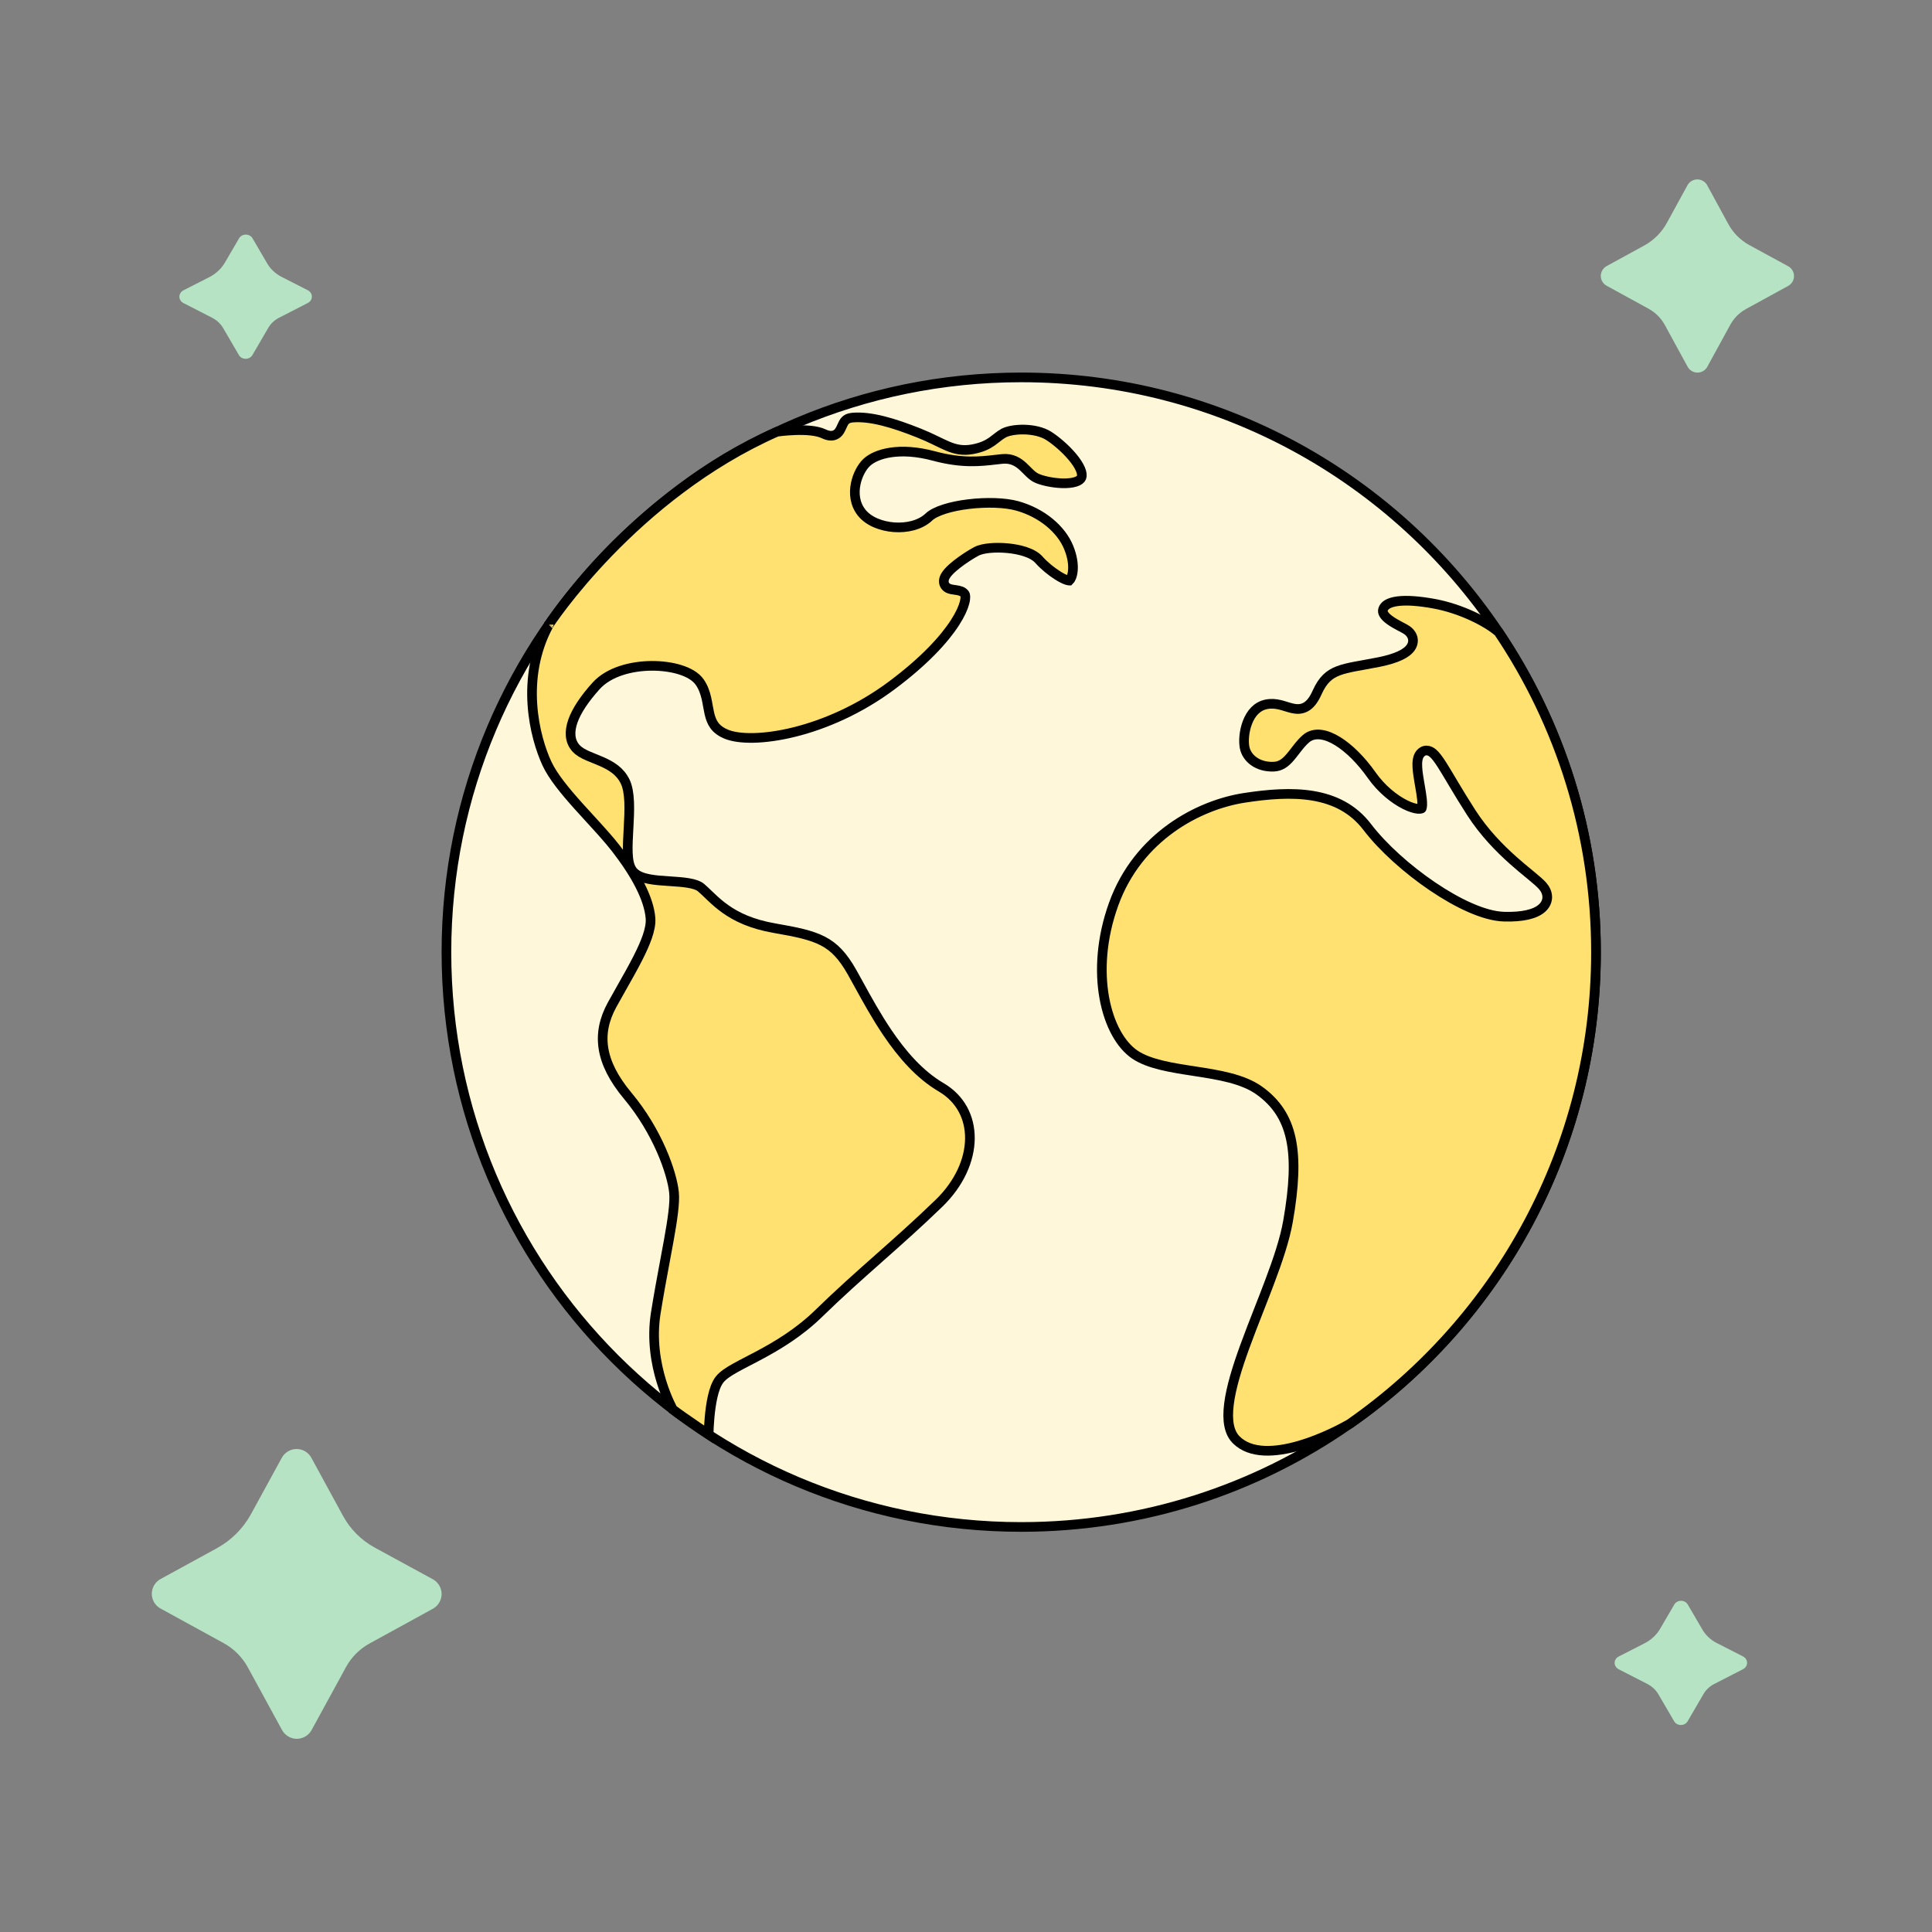
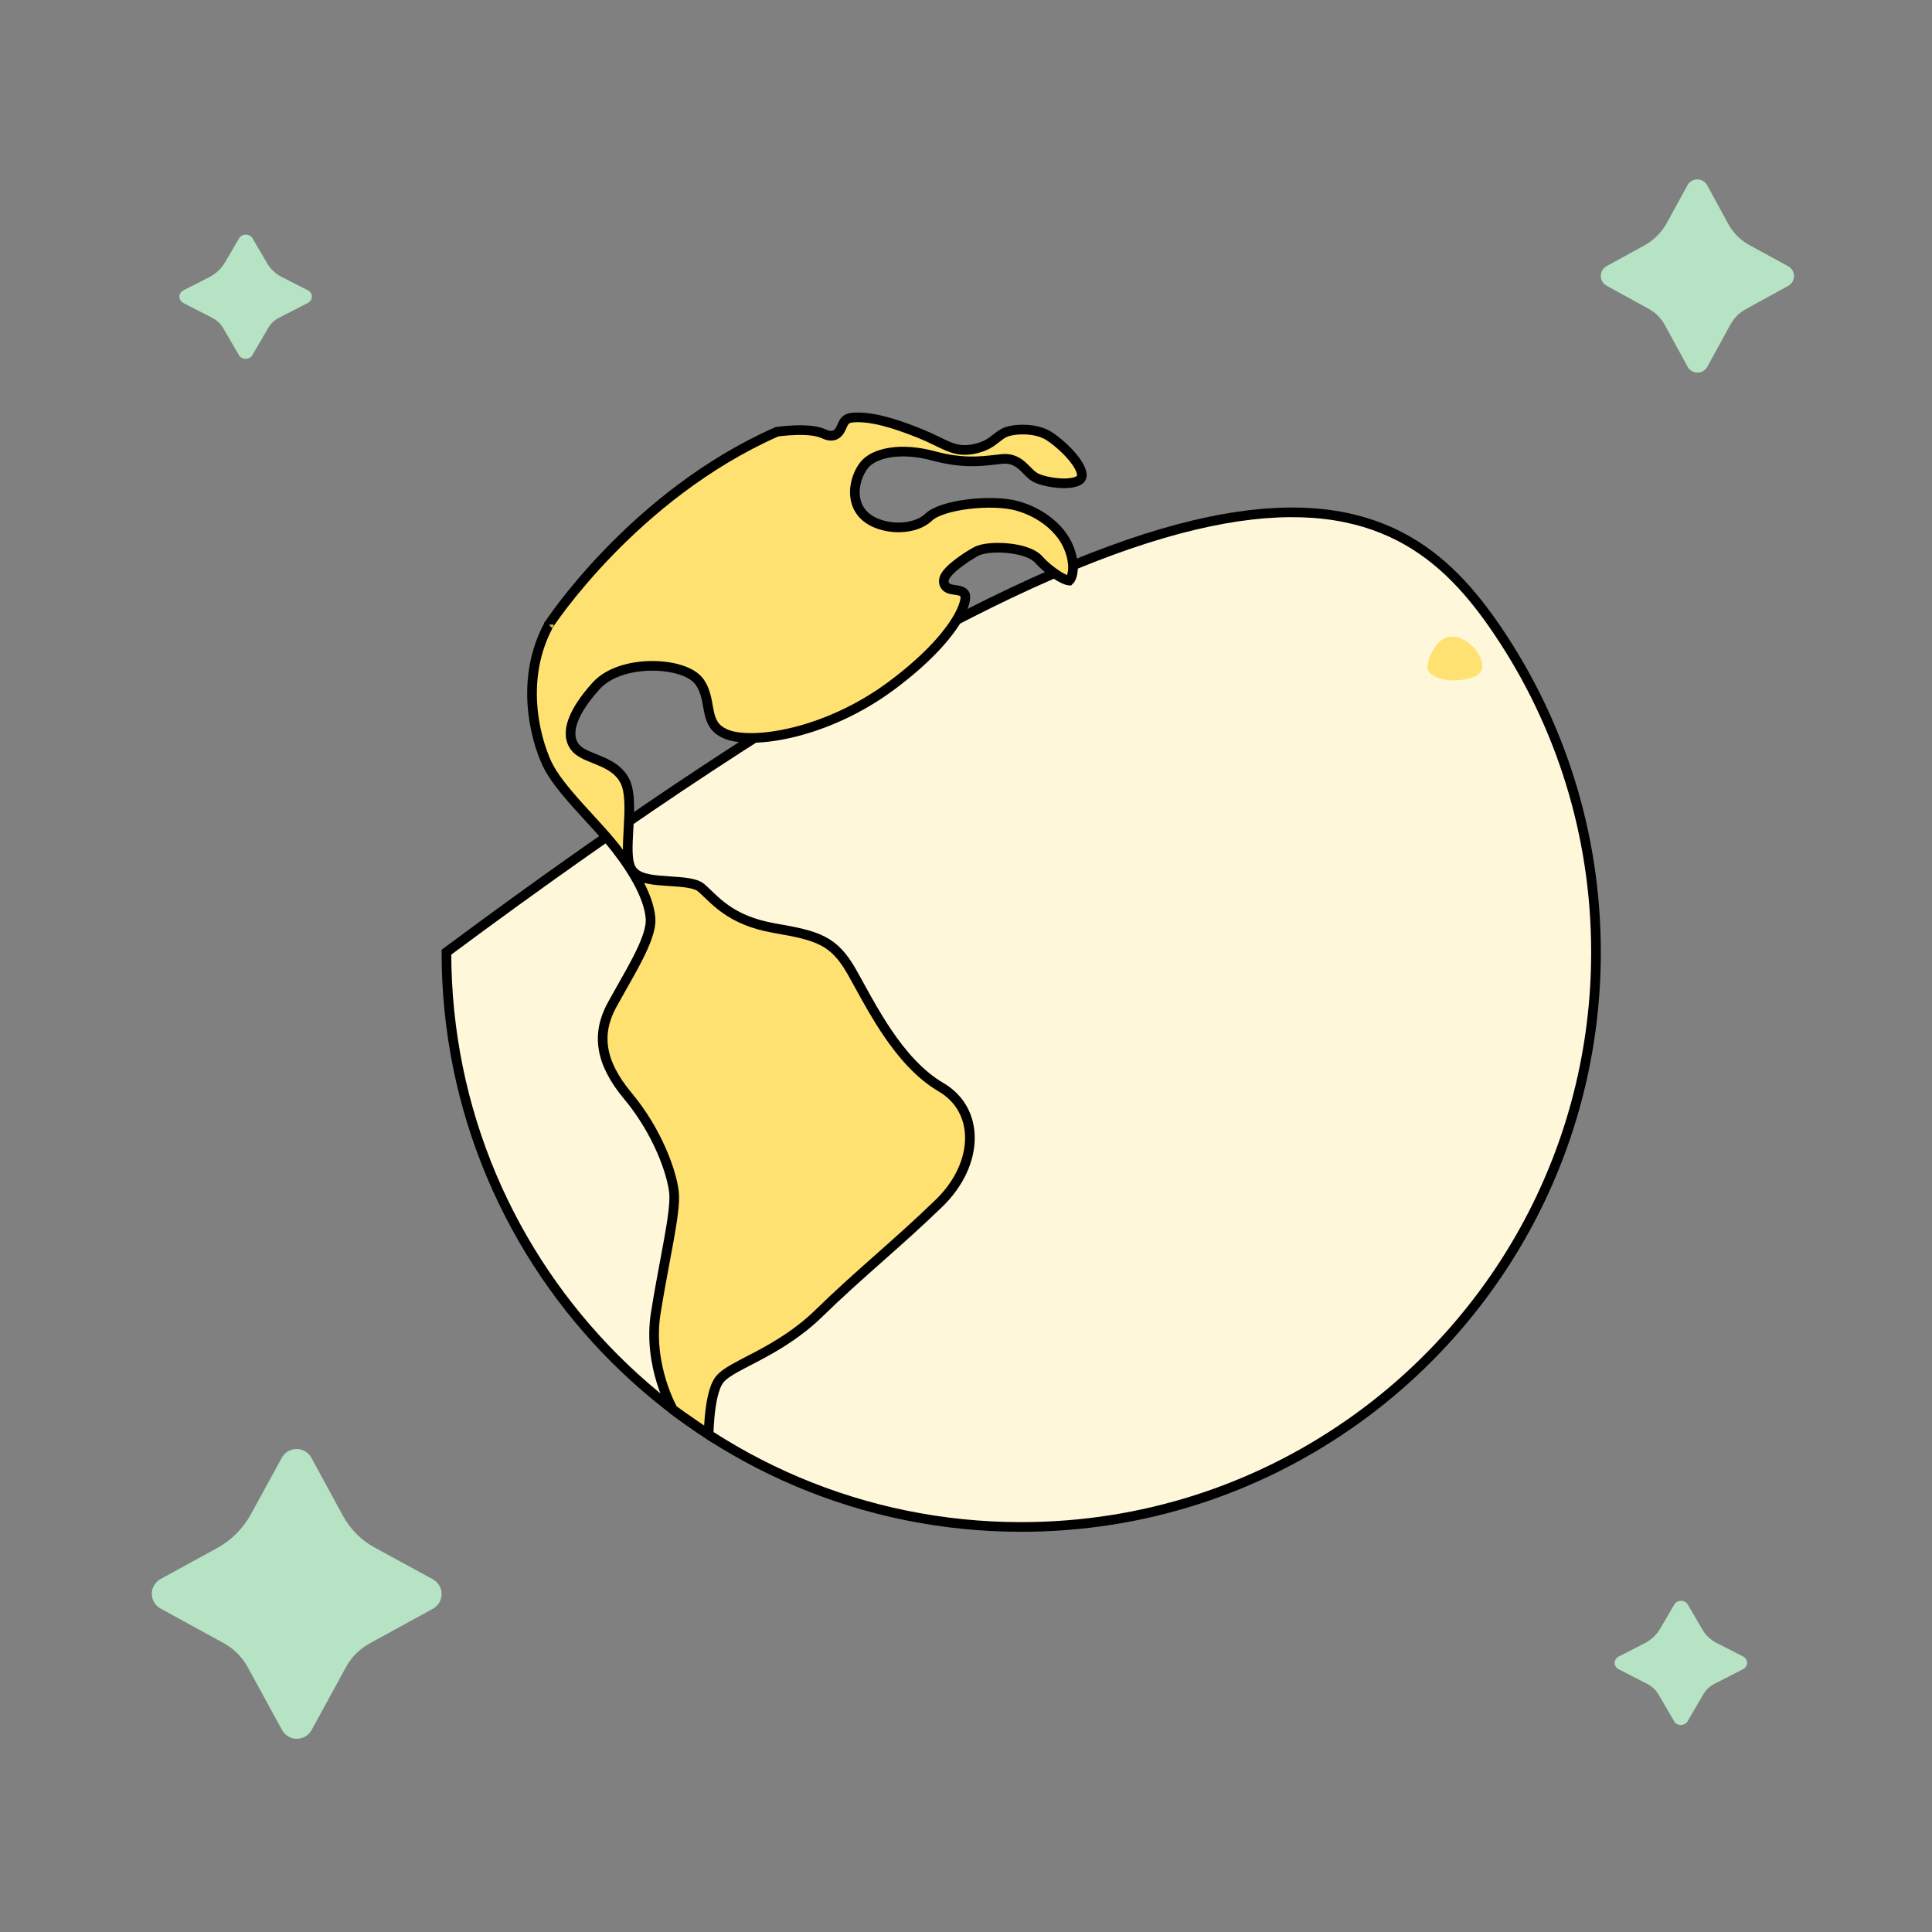
<svg xmlns="http://www.w3.org/2000/svg" width="100" height="100" viewBox="0 0 100 100" fill="none">
  <rect x="0" y="0" width="100" height="100" fill="#808080" stroke="none" />
  <path d="M90.543 12.684L92.555 13.78C92.646 13.83 92.723 13.904 92.776 13.993C92.829 14.083 92.857 14.185 92.857 14.29C92.857 14.394 92.829 14.496 92.776 14.586C92.723 14.675 92.646 14.749 92.555 14.799L90.368 15.998C90.029 16.186 89.75 16.465 89.563 16.803L88.371 18.983C88.321 19.075 88.248 19.151 88.158 19.204C88.068 19.258 87.966 19.286 87.861 19.286C87.757 19.286 87.655 19.258 87.565 19.204C87.475 19.151 87.401 19.075 87.351 18.983L86.168 16.816C85.975 16.464 85.685 16.175 85.333 15.982L83.16 14.791C83.069 14.741 82.992 14.667 82.939 14.578C82.885 14.488 82.857 14.386 82.857 14.282C82.857 14.177 82.885 14.075 82.939 13.985C82.992 13.896 83.069 13.822 83.16 13.772L85.102 12.71C85.599 12.437 86.009 12.028 86.281 11.53L87.343 9.588C87.393 9.496 87.467 9.42 87.557 9.367C87.647 9.314 87.749 9.286 87.853 9.286C87.958 9.286 88.06 9.314 88.15 9.367C88.24 9.42 88.313 9.496 88.364 9.588L89.46 11.601C89.71 12.057 90.086 12.433 90.543 12.684Z" fill="#B5E3C3" />
  <path d="M19.385 80.097L22.404 81.742C22.541 81.817 22.655 81.927 22.735 82.062C22.815 82.196 22.857 82.35 22.857 82.506C22.857 82.662 22.815 82.816 22.735 82.95C22.655 83.085 22.541 83.195 22.404 83.27L19.123 85.069C18.614 85.35 18.196 85.769 17.915 86.277L16.129 89.546C16.053 89.684 15.943 89.798 15.808 89.878C15.674 89.958 15.52 90 15.364 90C15.207 90 15.053 89.958 14.919 89.878C14.784 89.798 14.674 89.684 14.598 89.546L12.824 86.295C12.534 85.767 12.099 85.334 11.571 85.045L8.311 83.258C8.174 83.183 8.059 83.073 7.979 82.938C7.9 82.804 7.857 82.65 7.857 82.494C7.857 82.338 7.9 82.184 7.979 82.05C8.059 81.915 8.174 81.805 8.311 81.73L11.224 80.136C11.97 79.728 12.584 79.114 12.993 78.367L14.586 75.454C14.661 75.316 14.772 75.202 14.907 75.122C15.041 75.042 15.195 75 15.351 75C15.508 75 15.662 75.042 15.796 75.122C15.931 75.202 16.041 75.316 16.116 75.454L17.761 78.473C18.137 79.158 18.7 79.721 19.385 80.097Z" fill="#B5E3C3" />
  <g clip-path="url(#clip0_10717_14450)">
-     <path d="M77.552 32.695L77.552 32.695C80.744 37.434 82.608 43.143 82.608 49.286C82.608 59.391 77.568 68.321 69.863 73.696C69.844 73.706 69.826 73.718 69.809 73.731C65 77.077 59.157 79.035 52.858 79.035C36.427 79.035 23.107 65.716 23.107 49.285C23.107 32.854 36.427 19.534 52.858 19.534C63.146 19.534 72.212 24.754 77.552 32.695Z" fill="#FFF7D9" stroke="black" stroke-width="0.5" />
+     <path d="M77.552 32.695L77.552 32.695C80.744 37.434 82.608 43.143 82.608 49.286C82.608 59.391 77.568 68.321 69.863 73.696C69.844 73.706 69.826 73.718 69.809 73.731C65 77.077 59.157 79.035 52.858 79.035C36.427 79.035 23.107 65.716 23.107 49.285C63.146 19.534 72.212 24.754 77.552 32.695Z" fill="#FFF7D9" stroke="black" stroke-width="0.5" />
    <path d="M28.412 32.329L28.418 32.319C28.426 32.307 28.438 32.288 28.455 32.264C28.488 32.215 28.538 32.141 28.605 32.047C28.738 31.857 28.938 31.582 29.201 31.241C29.728 30.56 30.509 29.616 31.523 28.569C33.549 26.48 36.498 23.988 40.211 22.348C40.222 22.346 40.236 22.345 40.252 22.342C40.3 22.336 40.371 22.327 40.458 22.317C40.633 22.298 40.873 22.277 41.139 22.268C41.404 22.258 41.69 22.261 41.956 22.288C42.225 22.317 42.457 22.369 42.625 22.449C42.853 22.558 43.083 22.604 43.282 22.479C43.372 22.423 43.431 22.346 43.471 22.278C43.511 22.213 43.543 22.14 43.57 22.081L43.571 22.078C43.63 21.946 43.676 21.846 43.751 21.768C43.817 21.699 43.919 21.634 44.115 21.616C45.055 21.528 46.269 21.896 47.575 22.419C47.893 22.546 48.159 22.67 48.394 22.784C48.44 22.806 48.484 22.828 48.529 22.849C48.709 22.937 48.878 23.018 49.038 23.086C49.449 23.259 49.831 23.348 50.34 23.253C50.822 23.163 51.112 23.016 51.349 22.85C51.428 22.794 51.505 22.734 51.574 22.678C51.602 22.657 51.628 22.636 51.653 22.617C51.746 22.545 51.839 22.478 51.95 22.417C52.152 22.307 52.555 22.224 53.02 22.235C53.48 22.246 53.946 22.348 54.276 22.557C54.636 22.785 55.138 23.206 55.511 23.652C55.697 23.876 55.842 24.095 55.924 24.29C56.008 24.489 56.012 24.628 55.975 24.72C55.942 24.801 55.855 24.882 55.669 24.941C55.484 24.999 55.241 25.022 54.972 25.014C54.429 24.997 53.866 24.858 53.621 24.731C53.507 24.672 53.404 24.589 53.297 24.487C53.249 24.441 53.201 24.393 53.151 24.343L53.134 24.326C53.079 24.27 53.02 24.211 52.958 24.154C52.704 23.92 52.381 23.708 51.882 23.754C51.763 23.765 51.64 23.78 51.511 23.795C50.755 23.883 49.798 23.995 48.348 23.604C46.553 23.12 45.344 23.481 44.859 23.936C44.615 24.164 44.383 24.586 44.29 25.049C44.195 25.518 44.234 26.072 44.598 26.533C44.962 26.994 45.629 27.242 46.273 27.29C46.919 27.338 47.627 27.19 48.083 26.757C48.234 26.613 48.505 26.473 48.874 26.354C49.237 26.237 49.671 26.149 50.128 26.094C51.049 25.982 52.021 26.01 52.648 26.184C53.929 26.54 54.927 27.389 55.314 28.335C55.512 28.817 55.559 29.23 55.531 29.536C55.503 29.832 55.41 29.994 55.349 30.051C55.348 30.051 55.347 30.051 55.346 30.051C55.321 30.05 55.279 30.044 55.218 30.024C55.096 29.985 54.938 29.906 54.761 29.795C54.408 29.575 54.027 29.259 53.785 28.982C53.611 28.784 53.346 28.649 53.071 28.558C52.79 28.464 52.469 28.404 52.154 28.374C51.838 28.344 51.52 28.343 51.243 28.368C50.974 28.393 50.715 28.445 50.536 28.541C50.257 28.69 49.859 28.944 49.528 29.204C49.363 29.334 49.206 29.472 49.088 29.604C49.029 29.67 48.975 29.74 48.934 29.812C48.894 29.881 48.856 29.97 48.852 30.069C48.849 30.157 48.87 30.249 48.93 30.328C48.987 30.403 49.061 30.444 49.121 30.467C49.214 30.504 49.332 30.52 49.421 30.532C49.434 30.533 49.447 30.535 49.458 30.537C49.681 30.568 49.839 30.609 49.939 30.754C49.959 30.782 49.998 30.905 49.926 31.186C49.859 31.45 49.704 31.803 49.427 32.231C48.875 33.086 47.855 34.211 46.159 35.477C44.474 36.734 42.666 37.506 41.106 37.892C40.327 38.085 39.612 38.181 39.01 38.194C38.403 38.207 37.926 38.136 37.612 38.009C37.291 37.88 37.098 37.718 36.972 37.544C36.843 37.367 36.77 37.161 36.715 36.921C36.688 36.802 36.666 36.678 36.642 36.547L36.642 36.545C36.619 36.415 36.594 36.277 36.563 36.139C36.499 35.864 36.404 35.574 36.215 35.304C36.005 35.004 35.624 34.797 35.2 34.665C34.768 34.53 34.252 34.461 33.725 34.464C32.684 34.471 31.517 34.766 30.852 35.504C30.246 36.176 29.84 36.791 29.652 37.324C29.464 37.859 29.482 38.359 29.809 38.724C29.968 38.902 30.196 39.022 30.419 39.12C30.529 39.169 30.647 39.217 30.765 39.264L30.777 39.268C30.9 39.318 31.023 39.367 31.146 39.422C31.642 39.64 32.1 39.921 32.358 40.454C32.485 40.715 32.546 41.076 32.565 41.505C32.583 41.929 32.56 42.395 32.534 42.855C32.532 42.882 32.531 42.909 32.529 42.937C32.506 43.362 32.482 43.785 32.496 44.142C32.504 44.333 32.522 44.514 32.561 44.675C32.599 44.833 32.661 44.989 32.769 45.111C32.966 45.335 33.282 45.439 33.588 45.499C33.904 45.561 34.272 45.586 34.625 45.609L34.663 45.611C35.01 45.634 35.343 45.656 35.633 45.705C35.94 45.757 36.154 45.833 36.277 45.937C36.396 46.037 36.512 46.149 36.643 46.274C36.699 46.328 36.758 46.384 36.82 46.443C37.024 46.636 37.259 46.845 37.546 47.049C38.125 47.459 38.905 47.836 40.083 48.041C41.233 48.241 41.994 48.397 42.593 48.709C43.176 49.011 43.623 49.471 44.104 50.326C44.216 50.524 44.333 50.737 44.457 50.962C44.875 51.724 45.363 52.612 45.937 53.459C46.681 54.558 47.588 55.618 48.715 56.279C49.713 56.864 50.211 57.839 50.202 58.929C50.193 60.024 49.67 61.248 48.593 62.289C47.495 63.351 46.486 64.245 45.49 65.127L45.451 65.163C44.442 66.056 43.445 66.942 42.384 67.977C41.354 68.982 40.236 69.646 39.297 70.148C39.105 70.25 38.917 70.348 38.739 70.441C38.487 70.571 38.254 70.692 38.055 70.804C37.717 70.993 37.419 71.185 37.247 71.403C37.075 71.622 36.964 71.953 36.888 72.287C36.809 72.63 36.759 73.015 36.727 73.371C36.698 73.698 36.683 74.006 36.675 74.243C36.514 74.134 36.315 73.999 36.105 73.856C35.62 73.524 35.087 73.153 34.825 72.953C34.817 72.938 34.807 72.919 34.794 72.895C34.759 72.828 34.709 72.728 34.65 72.599C34.531 72.34 34.376 71.966 34.234 71.505C33.951 70.582 33.726 69.326 33.941 67.972C34.094 67.012 34.264 66.101 34.418 65.275C34.489 64.897 34.556 64.536 34.617 64.197C34.714 63.659 34.794 63.173 34.843 62.76C34.893 62.351 34.914 61.996 34.887 61.725C34.782 60.702 34.038 58.57 32.496 56.723C31.757 55.839 31.356 55.029 31.235 54.265C31.115 53.505 31.267 52.767 31.679 52.012C31.837 51.724 32.007 51.425 32.178 51.122C32.472 50.604 32.77 50.078 33.017 49.591C33.215 49.202 33.387 48.825 33.505 48.482C33.621 48.143 33.693 47.814 33.67 47.528C33.59 46.506 32.904 45.24 31.881 43.918C31.514 43.444 31.028 42.914 30.533 42.373C30.331 42.153 30.127 41.931 29.93 41.71C29.235 40.934 28.614 40.178 28.309 39.521C27.681 38.167 26.896 35.125 28.412 32.329ZM28.409 32.334C28.409 32.334 28.409 32.333 28.41 32.332L28.409 32.333L28.409 32.334L28.409 32.334Z" fill="#FEE170" stroke="black" stroke-width="0.5" />
-     <path d="M63.99 74.528L63.99 74.528C63.619 74.16 63.503 73.543 63.61 72.68C63.715 71.826 64.03 70.802 64.43 69.702C64.659 69.071 64.91 68.43 65.162 67.787C65.352 67.303 65.542 66.817 65.723 66.334C66.141 65.224 66.504 64.145 66.667 63.217C66.986 61.4 67.048 60.021 66.814 58.94C66.577 57.844 66.039 57.065 65.19 56.453C64.754 56.139 64.218 55.936 63.65 55.788C63.081 55.64 62.463 55.542 61.86 55.45L61.786 55.438C61.203 55.349 60.636 55.261 60.116 55.134C59.574 55.002 59.104 54.832 58.74 54.586C58.016 54.097 57.415 53.054 57.16 51.657C56.907 50.269 57.005 48.563 57.642 46.797C58.906 43.292 62.053 41.659 64.409 41.296C66.837 40.922 69.298 40.881 70.766 42.804C71.568 43.855 72.838 44.995 74.144 45.879C74.798 46.322 75.466 46.705 76.096 46.98C76.722 47.255 77.326 47.431 77.847 47.446C78.81 47.474 79.457 47.315 79.802 47.015C79.983 46.857 80.085 46.656 80.085 46.435C80.085 46.221 79.991 46.023 79.852 45.862C79.723 45.712 79.501 45.525 79.245 45.314C79.213 45.288 79.18 45.261 79.147 45.233C78.903 45.033 78.621 44.8 78.315 44.527C77.621 43.909 76.819 43.097 76.146 42.052C75.803 41.52 75.514 41.041 75.266 40.627C75.22 40.548 75.174 40.472 75.13 40.398C74.942 40.083 74.779 39.809 74.638 39.588C74.468 39.322 74.309 39.1 74.157 38.975C74.08 38.912 73.971 38.845 73.838 38.845C73.691 38.845 73.581 38.924 73.508 39.013C73.426 39.114 73.391 39.238 73.374 39.349C73.356 39.464 73.356 39.59 73.363 39.718C73.377 39.973 73.427 40.272 73.476 40.559C73.481 40.587 73.486 40.615 73.491 40.644C73.536 40.906 73.58 41.156 73.602 41.374C73.613 41.494 73.618 41.597 73.614 41.681C73.609 41.768 73.597 41.817 73.586 41.841C73.585 41.843 73.585 41.843 73.584 41.843L73.584 41.843C73.583 41.844 73.578 41.848 73.566 41.853C73.54 41.863 73.489 41.873 73.406 41.867C73.24 41.856 73.003 41.786 72.723 41.646C72.168 41.368 71.507 40.845 71 40.126C70.456 39.352 69.828 38.729 69.242 38.367C68.95 38.186 68.655 38.062 68.377 38.026C68.094 37.989 67.816 38.044 67.596 38.237C67.424 38.387 67.278 38.561 67.148 38.728C67.107 38.78 67.068 38.831 67.03 38.88C66.942 38.994 66.86 39.101 66.771 39.203C66.525 39.487 66.282 39.669 65.927 39.683C65.109 39.716 64.527 39.255 64.419 38.683C64.36 38.371 64.388 37.848 64.572 37.379C64.754 36.914 65.068 36.55 65.549 36.455C65.801 36.405 66.025 36.428 66.239 36.478C66.347 36.504 66.451 36.535 66.557 36.568L66.572 36.573C66.671 36.603 66.775 36.636 66.876 36.659C67.092 36.709 67.341 36.73 67.586 36.593C67.823 36.462 68.009 36.211 68.175 35.838C68.325 35.505 68.483 35.273 68.657 35.102C68.83 34.932 69.028 34.814 69.269 34.722C69.514 34.628 69.8 34.561 70.152 34.494C70.282 34.469 70.425 34.444 70.577 34.417C70.821 34.373 71.089 34.325 71.373 34.268C71.848 34.172 72.205 34.059 72.469 33.935C72.731 33.812 72.919 33.669 73.029 33.502C73.146 33.325 73.164 33.135 73.103 32.965C73.047 32.807 72.931 32.688 72.816 32.611C72.739 32.56 72.626 32.5 72.51 32.439C72.478 32.423 72.447 32.406 72.416 32.389C72.261 32.306 72.097 32.215 71.953 32.112C71.806 32.007 71.695 31.903 71.633 31.802C71.575 31.71 71.561 31.629 71.589 31.54C71.65 31.344 71.86 31.182 72.34 31.119C72.809 31.058 73.448 31.107 74.196 31.242C75.652 31.505 76.997 32.215 77.569 32.722C80.752 37.454 82.608 43.154 82.608 49.286C82.608 59.392 77.569 68.321 69.864 73.696C69.849 73.704 69.835 73.713 69.821 73.723C69.535 73.885 68.459 74.474 67.25 74.825C66.636 75.003 66.002 75.116 65.427 75.088C64.853 75.059 64.357 74.892 63.99 74.528Z" fill="#FEE170" stroke="black" stroke-width="0.5" />
    <path d="M75.127 32.95C74.409 32.958 73.935 33.947 73.888 34.486C73.842 35.026 74.755 35.259 75.397 35.213C76.039 35.166 76.71 35.017 76.728 34.477C76.747 33.937 76.011 32.941 75.127 32.95Z" fill="#FEE170" />
  </g>
  <path d="M14.559 14.323L15.935 15.025C15.998 15.058 16.051 15.106 16.087 15.163C16.123 15.221 16.142 15.286 16.142 15.353C16.142 15.419 16.123 15.485 16.087 15.542C16.051 15.6 15.998 15.648 15.935 15.681L14.441 16.448C14.203 16.57 14.01 16.753 13.883 16.974L13.065 18.378C13.031 18.436 12.981 18.485 12.919 18.519C12.857 18.553 12.787 18.571 12.715 18.571C12.643 18.571 12.572 18.553 12.51 18.519C12.449 18.485 12.398 18.436 12.365 18.378L11.552 16.983C11.42 16.757 11.221 16.571 10.977 16.446L9.492 15.684C9.429 15.651 9.377 15.603 9.341 15.546C9.304 15.488 9.285 15.423 9.285 15.356C9.285 15.29 9.304 15.224 9.341 15.167C9.377 15.109 9.429 15.061 9.492 15.028L10.834 14.344C11.178 14.168 11.459 13.904 11.644 13.586L12.373 12.337C12.406 12.278 12.456 12.229 12.518 12.195C12.58 12.161 12.65 12.143 12.722 12.143C12.794 12.143 12.865 12.161 12.927 12.195C12.988 12.229 13.039 12.278 13.072 12.337L13.825 13.626C13.993 13.918 14.247 14.159 14.559 14.323Z" fill="#B5E3C3" />
  <path d="M88.847 85.037L90.223 85.739C90.285 85.772 90.338 85.82 90.374 85.878C90.41 85.935 90.429 86.001 90.429 86.067C90.429 86.134 90.41 86.199 90.374 86.257C90.338 86.314 90.285 86.362 90.223 86.395L88.728 87.162C88.49 87.285 88.297 87.467 88.17 87.688L87.352 89.092C87.318 89.15 87.268 89.199 87.206 89.234C87.145 89.268 87.074 89.286 87.002 89.286C86.93 89.286 86.859 89.268 86.797 89.234C86.736 89.199 86.685 89.15 86.652 89.092L85.839 87.697C85.707 87.472 85.508 87.285 85.264 87.16L83.779 86.399C83.716 86.365 83.664 86.318 83.628 86.26C83.591 86.202 83.572 86.137 83.572 86.071C83.572 86.004 83.591 85.939 83.628 85.881C83.664 85.824 83.716 85.776 83.779 85.743L85.121 85.058C85.465 84.882 85.746 84.619 85.931 84.3L86.66 83.051C86.693 82.993 86.743 82.944 86.805 82.909C86.867 82.875 86.937 82.857 87.01 82.857C87.082 82.857 87.152 82.875 87.214 82.909C87.275 82.944 87.326 82.993 87.359 83.051L88.112 84.341C88.28 84.632 88.534 84.874 88.847 85.037Z" fill="#B5E3C3" />
  <defs>
    <clipPath id="clip0_10717_14450">
      <rect width="60" height="60" fill="white" transform="translate(22.857 19.286)" />
    </clipPath>
  </defs>
</svg>